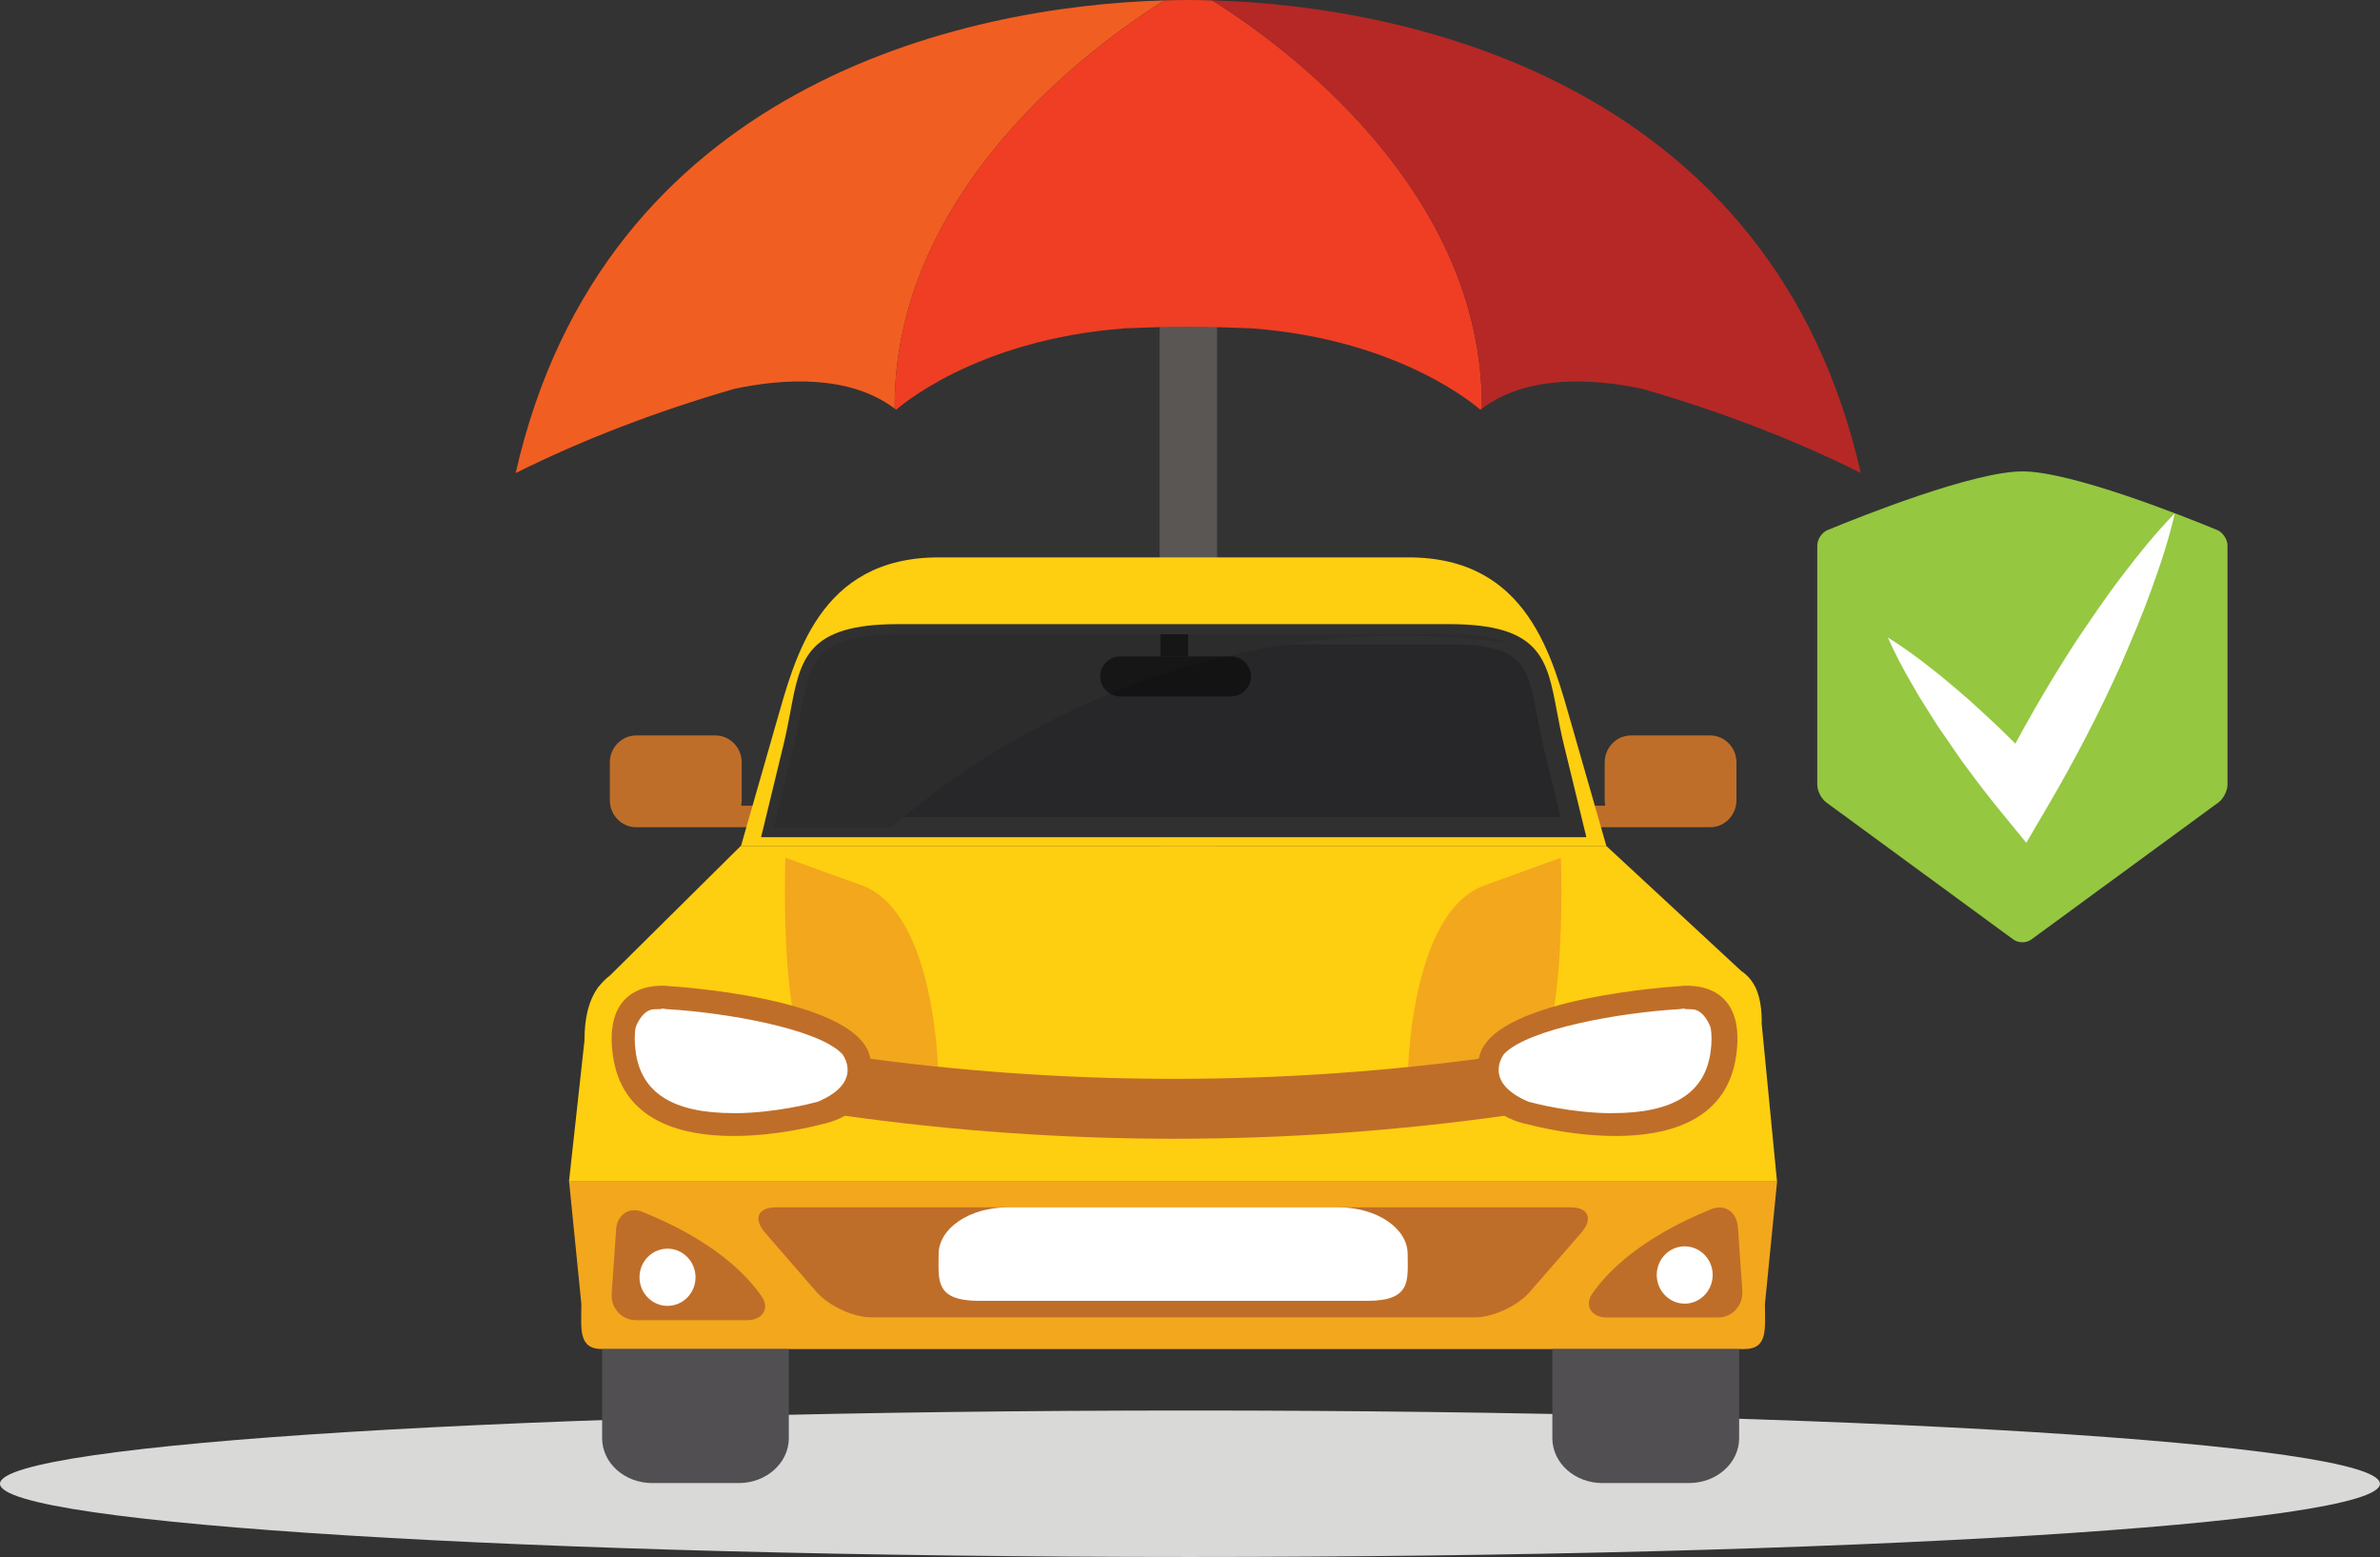
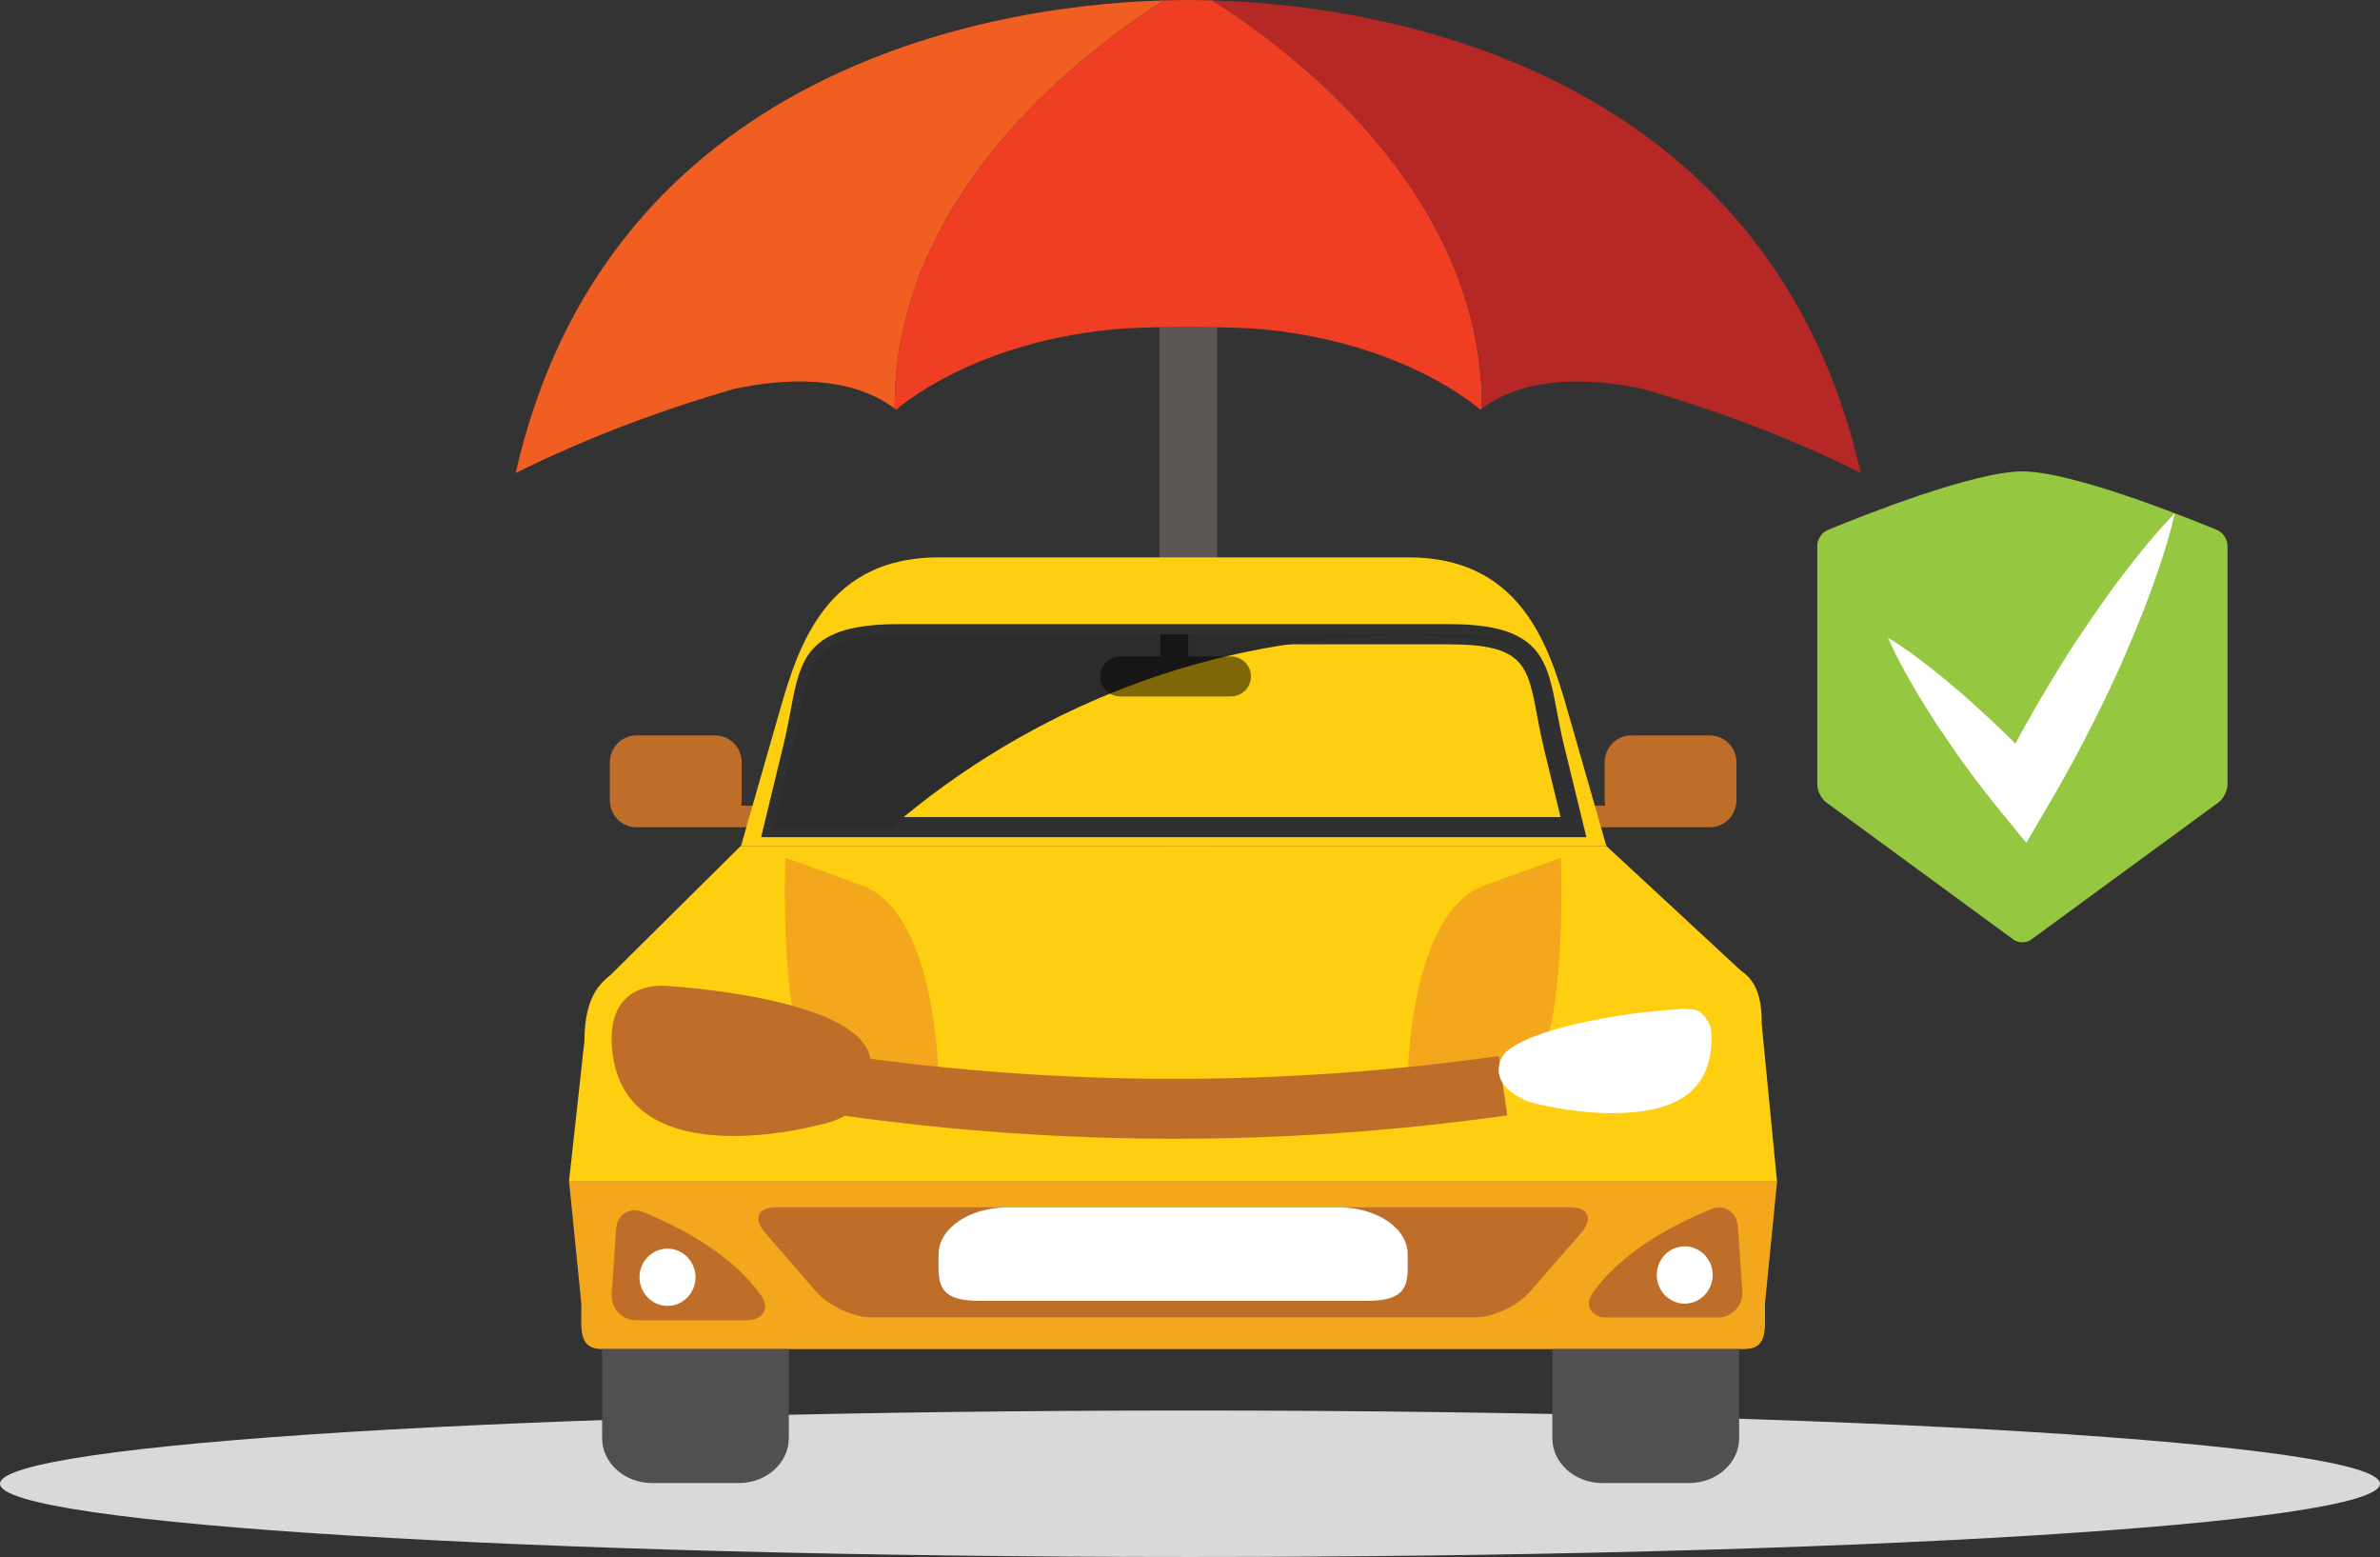
<svg xmlns="http://www.w3.org/2000/svg" viewBox="0 0 246.41 161.15">
  <rect x="0" y="0" width="246.41" height="161.15" fill="#333333" stroke="none" />
  <defs>
    <style>.cls-1{fill:#fece11;}.cls-2{fill:#010101;opacity:.5;}.cls-3,.cls-4{fill:#fff;}.cls-4,.cls-5{mix-blend-mode:screen;}.cls-6{fill:#595653;}.cls-7{fill:#272629;}.cls-8{isolation:isolate;}.cls-9{fill:#303030;}.cls-10{fill:#514f52;}.cls-11{fill:#f15e22;}.cls-12{fill:#2b2c2b;}.cls-13{fill:#bf6e29;}.cls-14{fill:#d9d9d8;}.cls-15{fill:#b62825;}.cls-16{fill:#f3a71d;}.cls-17{fill:#ef3e23;}.cls-18{fill:#95c741;}</style>
  </defs>
  <g class="cls-8">
    <g id="Layer_1">
      <path class="cls-14" d="m246.41,153.57c0,4.19-55.16,7.58-123.2,7.58S0,157.75,0,153.57s55.16-7.58,123.2-7.58,123.2,3.4,123.2,7.58Z" />
      <path class="cls-18" d="m189.22,54.86c-.59.24-1.07.96-1.07,1.6v24.76c0,.64.42,1.46.93,1.83l19.37,14.19c.52.38,1.35.38,1.86,0l19.38-14.19c.51-.38.93-1.2.93-1.83v-24.76c0-.64-.48-1.35-1.06-1.6-3.56-1.47-15.13-6.07-20.17-6.07s-16.61,4.6-20.17,6.07Z" />
      <path class="cls-3" d="m195.46,65.98c1.57.98,3.04,2.05,4.45,3.17.72.55,1.42,1.12,2.09,1.7.68.58,1.38,1.15,2.04,1.75,1.3,1.22,2.65,2.39,3.89,3.65,1.27,1.24,2.5,2.52,3.7,3.82l-4.87.53c2.48-4.9,5.21-9.66,8.21-14.27,1.54-2.28,3.08-4.57,4.77-6.77,1.68-2.21,3.42-4.38,5.42-6.42-.63,2.78-1.52,5.42-2.47,8.03-.94,2.61-2.03,5.14-3.12,7.67-2.26,5.02-4.79,9.89-7.57,14.62l-2.21,3.77-2.66-3.25c-1.12-1.37-2.21-2.77-3.26-4.2-1.08-1.41-2.04-2.92-3.07-4.37-.5-.73-.96-1.51-1.44-2.26-.49-.75-.95-1.52-1.39-2.31-.91-1.56-1.76-3.16-2.51-4.85Z" />
      <path class="cls-14" d="m215.96,153.49c0,3.82-43.23,6.91-96.55,6.91s-96.55-3.09-96.55-6.91,43.23-6.9,96.55-6.9,96.55,3.09,96.55,6.9Z" />
      <path class="cls-6" d="m107.82,110.03c-1.64,0-2.98-1.33-2.98-2.96s1.34-2.96,2.98-2.96c4.05,0,7.01-1.06,9.07-3.26,3.62-3.85,3.18-9.98,3.17-10.04v-57.01c0-1.63,1.33-2.96,2.97-2.96s2.98,1.33,2.98,2.96v56.82c.02.23.72,8.37-4.7,14.2-3.21,3.45-7.74,5.21-13.49,5.21Z" />
      <path class="cls-11" d="m120.55.04c-21,.59-58.09,8.92-67.16,48.92,6.89-3.43,14.5-6.36,22.66-8.72,5.07-1.07,11.87-1.49,16.58,2.05-.13-22.68,20.66-37.7,27.92-42.25Z" />
      <path class="cls-17" d="m125.51.04c-.85-.02-1.68-.04-2.48-.04s-1.63.02-2.48.04c-7.27,4.55-28.06,19.58-27.92,42.25.06.04.12.07.17.11,0,0,7.99-7.27,23.73-8.42,2.16-.08,4.31-.17,6.5-.17s4.34.1,6.49.17c15.74,1.15,23.73,8.42,23.73,8.42.06-.04.12-.07.18-.11.13-22.67-20.66-37.7-27.92-42.25Z" />
      <path class="cls-15" d="m125.51.04c7.27,4.55,28.06,19.58,27.92,42.25,4.71-3.54,11.53-3.11,16.59-2.05,8.14,2.35,15.75,5.27,22.63,8.71C183.58,8.96,146.49.63,125.51.04Z" />
      <path class="cls-13" d="m76.73,83.39c.03-.18.06-.37.06-.57v-3.91c0-1.54-1.22-2.79-2.73-2.79h-8.19c-1.5,0-2.73,1.25-2.73,2.79v3.91c0,1.55,1.22,2.8,2.73,2.8h13.02v-2.23h-2.16Z" />
      <path class="cls-13" d="m166.19,83.39c-.03-.18-.05-.37-.05-.57v-3.91c0-1.54,1.22-2.79,2.73-2.79h8.19c1.5,0,2.72,1.25,2.72,2.79v3.91c0,1.55-1.22,2.8-2.72,2.8h-13.02v-2.23h2.16Z" />
      <path class="cls-1" d="m76.72,87.55s1.61-5.62,3.6-12.56c1.99-6.93,4.46-17.3,16.88-17.3h48.63c12.41,0,14.88,10.37,16.88,17.3l3.6,12.56h-89.58Z" />
      <path class="cls-16" d="m58.92,122.29l1.27,12.68c0,2.57-.36,4.66,2.15,4.66h118.24c2.5,0,2.15-2.08,2.15-4.66l1.26-12.68H58.92Z" />
      <path class="cls-1" d="m182.4,105.82c0-2.06-.38-3.42-1.1-4.36h.01l-.05-.05c-.27-.36-.61-.66-.98-.91l-13.98-12.95h-89.6l-13.53,13.4c-.43.33-.82.7-1.14,1.12l-.14.14h.02c-.93,1.3-1.4,3.06-1.4,5.51l-1.6,14.57h125.07l-1.6-16.47Z" />
      <path class="cls-16" d="m81.32,88.79s-.94,23.06,4.75,23.06,11.09-.21,11.09-.21c0,0-.09-17.17-7.96-20.01l-7.88-2.85Z" />
      <path class="cls-16" d="m161.6,88.79s.94,23.06-4.75,23.06-11.1-.21-11.1-.21c0,0,.09-17.17,7.96-20.01l7.88-2.85Z" />
-       <path class="cls-7" d="m80.13,85.61l2.02-8.33c1.82-7.5.53-11.63,10.84-11.63h57.05c10.3,0,9.02,4.13,10.83,11.63l2.03,8.33h-82.77Z" />
      <path class="cls-9" d="m164.23,86.65h-85.43l2.33-9.61c.3-1.24.51-2.37.71-3.42,1.02-5.43,1.69-9.02,11.15-9.02h57.05c9.46,0,10.13,3.59,11.15,9.02.2,1.04.41,2.18.71,3.41l2.34,9.61Zm-82.77-2.08h80.11l-1.71-7.05c-.3-1.27-.53-2.44-.73-3.51-.97-5.18-1.38-7.32-9.09-7.32h-57.05c-7.71,0-8.12,2.14-9.09,7.32-.2,1.08-.42,2.25-.73,3.52l-1.71,7.05Z" />
      <g class="cls-5">
        <path class="cls-12" d="m145.37,65.79c3.62,0,7.19.27,10.69.74-1.38-.57-3.28-.87-6.03-.87h-57.05c-10.31,0-9.01,4.13-10.84,11.63l-2.02,8.33h12.18c14.37-12.3,32.96-19.83,53.06-19.83Z" />
      </g>
      <path class="cls-10" d="m76.49,153.5h-8.96c-2.87,0-5.19-2.08-5.19-4.65v-9.22h19.33v9.22c0,2.57-2.33,4.65-5.18,4.65Z" />
      <path class="cls-10" d="m174.87,153.5h-8.96c-2.87,0-5.19-2.08-5.19-4.65v-9.22h19.34v9.22c0,2.57-2.33,4.65-5.19,4.65Z" />
      <path class="cls-13" d="m63.79,127.27l-.46,6.59c-.11,1.54,1.03,2.78,2.53,2.78h11.54c1.51,0,2.33-1.2,1.46-2.46-1.58-2.29-5.02-5.79-12.32-8.74-1.4-.57-2.65.28-2.76,1.82Z" />
      <path class="cls-4" d="m72.01,132.2c0,1.64-1.3,2.96-2.9,2.96s-2.9-1.33-2.9-2.96,1.3-2.96,2.9-2.96,2.9,1.33,2.9,2.96Z" />
      <path class="cls-13" d="m179.93,126.97l.46,6.6c.11,1.54-1.02,2.79-2.54,2.79h-11.53c-1.51,0-2.33-1.2-1.47-2.46,1.58-2.29,5.02-5.78,12.31-8.75,1.41-.56,2.65.29,2.76,1.83Z" />
      <path class="cls-4" d="m171.53,131.96c0,1.64,1.3,2.97,2.89,2.97s2.9-1.33,2.9-2.97-1.3-2.96-2.9-2.96-2.89,1.33-2.89,2.96Z" />
      <path class="cls-13" d="m152.69,136.35h-62.47c-1.88,0-4.43-1.19-5.7-2.65l-5.29-6.09c-1.27-1.46-.78-2.65,1.1-2.65h82.27c1.87,0,2.37,1.19,1.1,2.65l-5.3,6.09c-1.26,1.46-3.82,2.65-5.7,2.65Z" />
      <path class="cls-13" d="m69.31,102.07s19.05,1.1,20.72,7.15c1.66,6.05-4.99,7.15-4.99,7.15,0,0-19.83,5.55-21.59-7.15-1.14-8.24,5.86-7.15,5.86-7.15Z" />
-       <path class="cls-13" d="m173.91,102.07s-19.05,1.1-20.72,7.15c-1.66,6.05,4.99,7.15,4.99,7.15,0,0,19.82,5.55,21.58-7.15,1.15-8.24-5.85-7.15-5.85-7.15Z" />
      <path class="cls-13" d="m156.06,115.44c-22.85,3.23-46.04,3.23-68.9,0,.3-2.05.59-4.09.88-6.14,22.26,3.15,44.87,3.15,67.13,0,.29,2.05.59,4.1.88,6.14Z" />
-       <path class="cls-3" d="m75.94,115.21c-6.22,0-9.53-2.06-10.12-6.31-.14-1.01-.14-1.91,0-2.59,0,0,.63-1.83,1.93-1.85,1.31-.02.45-.06.76-.06h.19l.18.03.18.02c6.08.35,15.64,2.02,18.13,4.63,0,0,2.36,2.9-2.54,4.96l-.38.09s-4,1.09-8.34,1.09Z" />
      <path class="cls-3" d="m166.98,115.21c6.22,0,9.53-2.06,10.12-6.31.14-1.01.14-1.91-.01-2.59,0,0-.63-1.83-1.93-1.85-1.31-.02-.44-.06-.76-.06h-.18l-.18.03-.18.02c-6.09.35-15.64,2.02-18.13,4.63,0,0-2.36,2.9,2.54,4.96l.38.09s3.99,1.09,8.34,1.09Z" />
      <path class="cls-2" d="m129.52,70.01c0,1.14-.94,2.07-2.09,2.07h-11.44c-1.15,0-2.08-.93-2.08-2.07h0c0-1.15.93-2.07,2.08-2.07h11.44c1.15,0,2.09.93,2.09,2.07h0Z" />
      <rect class="cls-2" x="120.15" y="65.65" width="2.87" height="2.28" />
      <path class="cls-3" d="m141.54,134.64h-40.15c-4.65,0-4.21-2.17-4.21-4.84s3.21-4.84,7.17-4.84h34.22c3.96,0,7.17,2.16,7.17,4.84s.45,4.84-4.2,4.84Z" />
    </g>
  </g>
</svg>